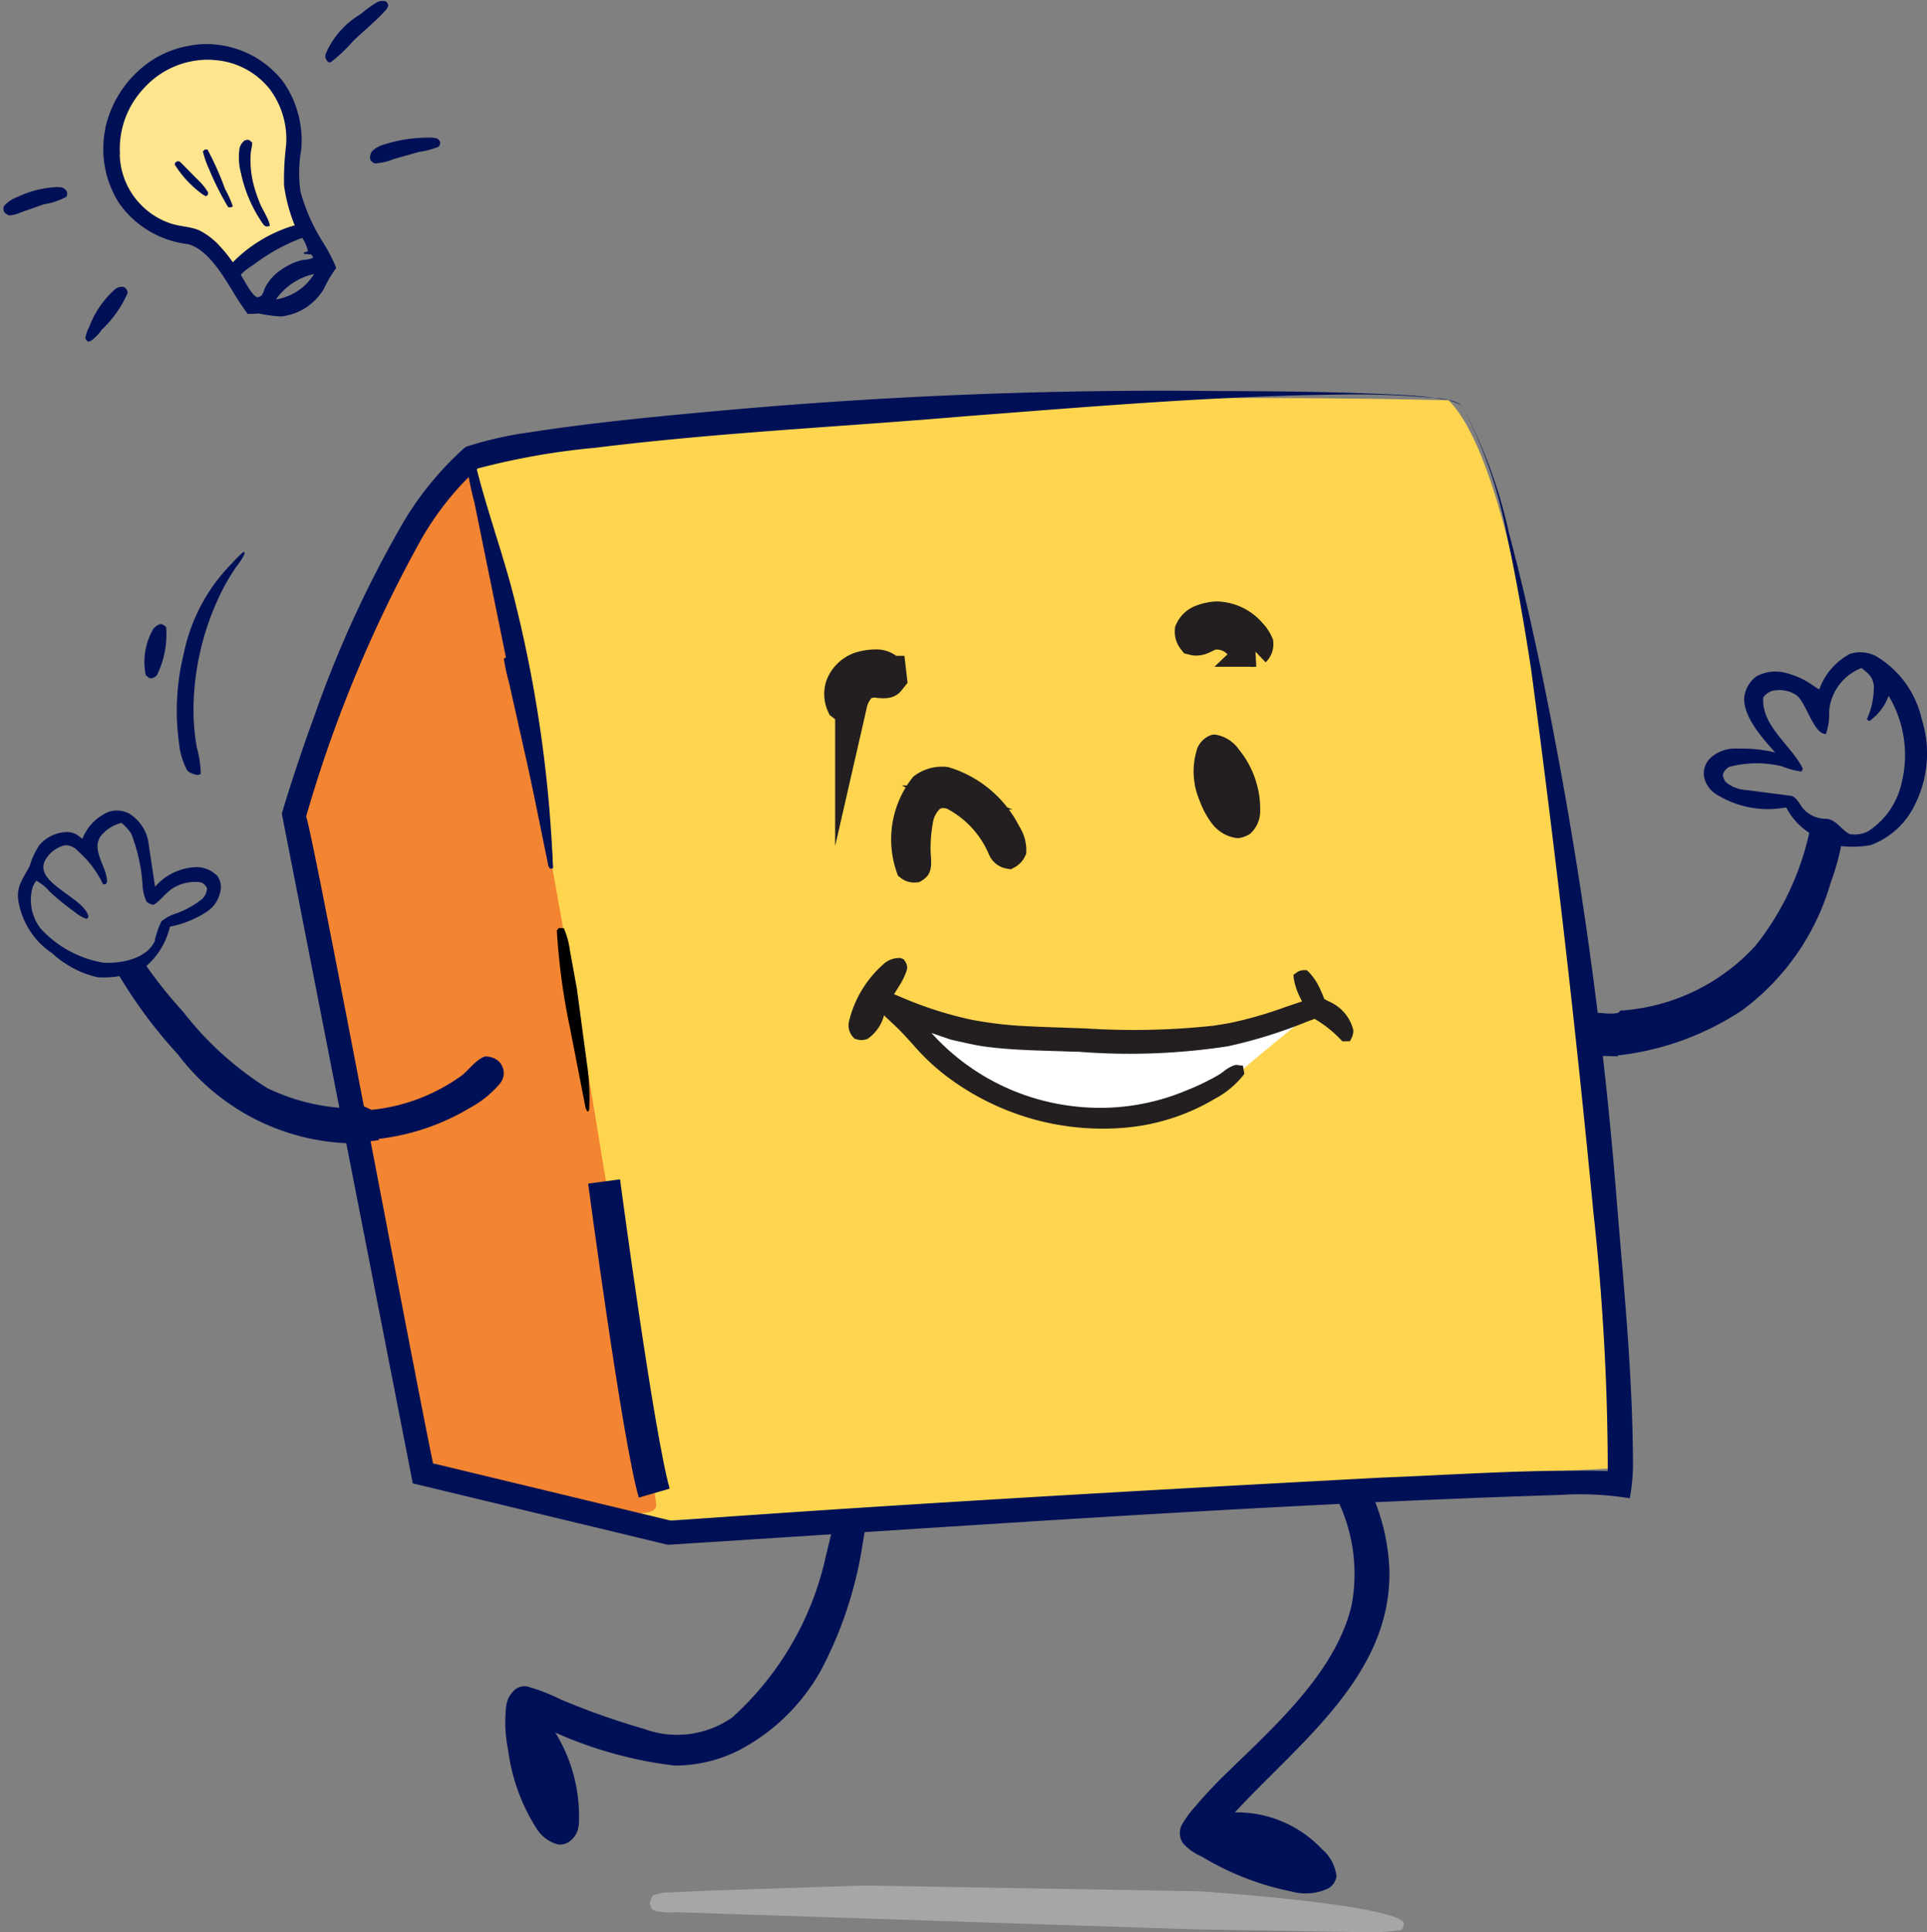
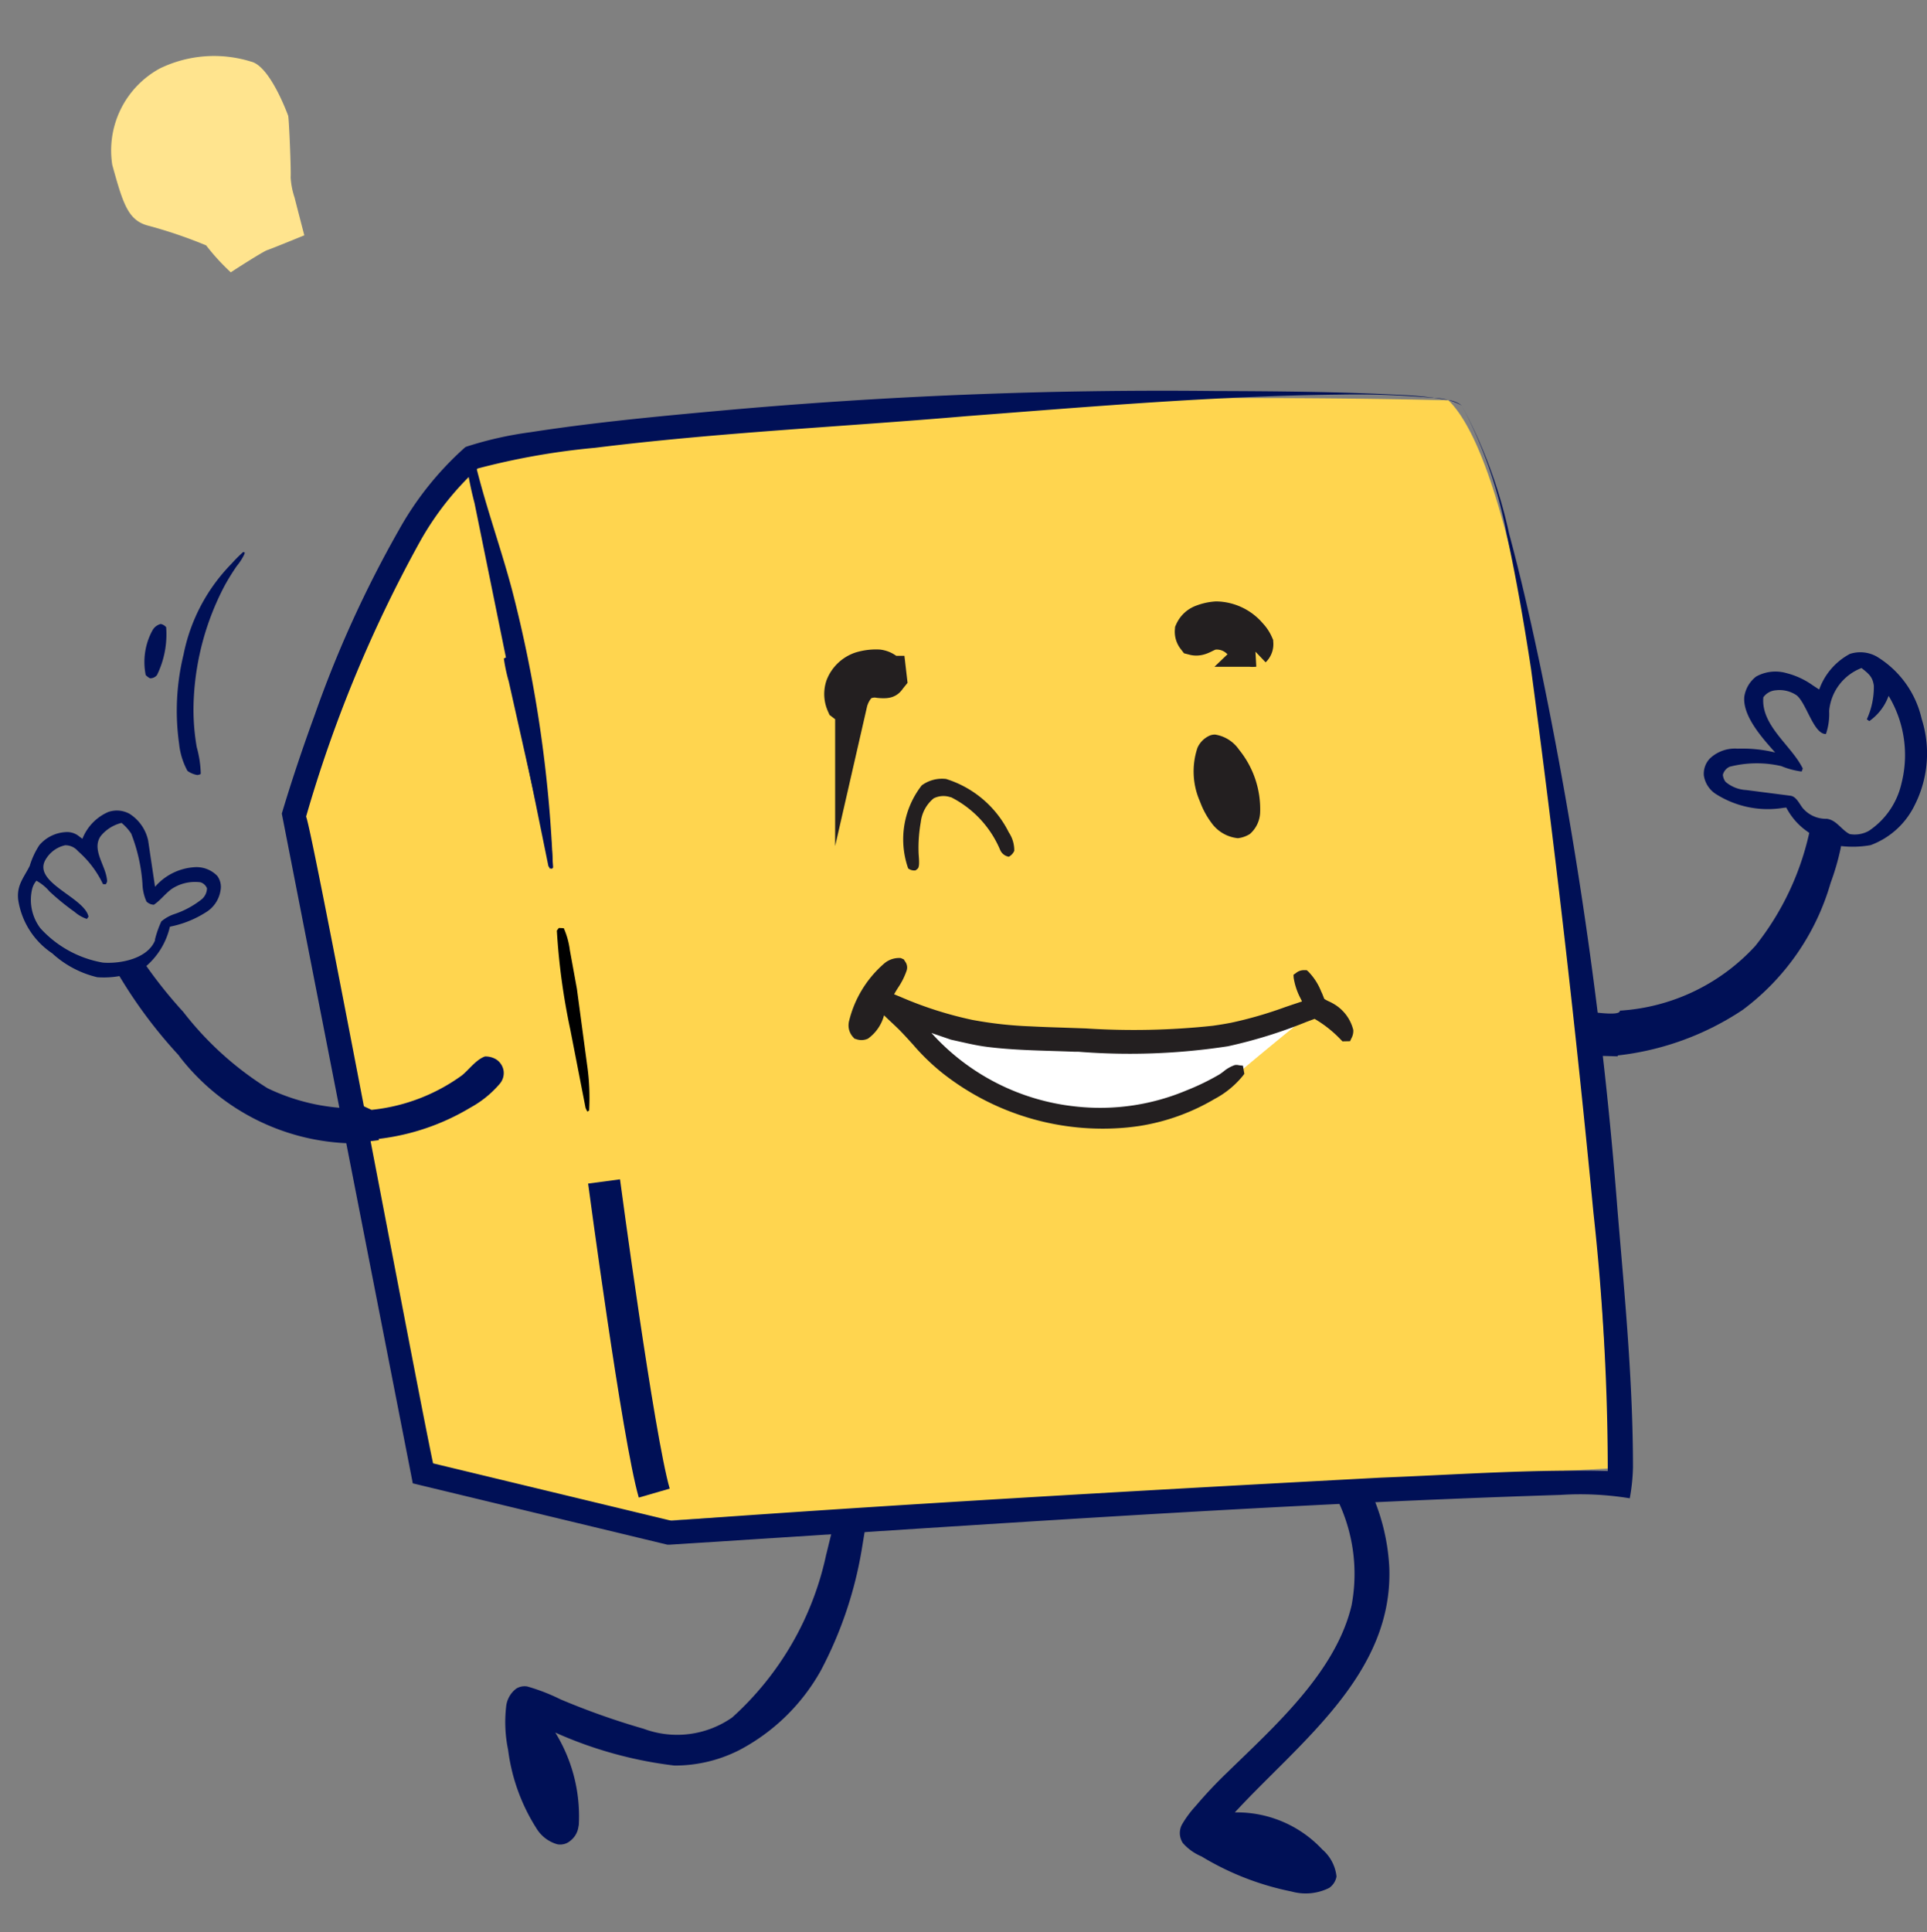
<svg xmlns="http://www.w3.org/2000/svg" id="maskot_se_žárovkou" data-name="maskot se žárovkou" width="59.895" height="60.049" viewBox="0 0 59.895 60.049">
  <rect x="0" y="0" width="59.895" height="60.049" fill="#808080" stroke="none" />
  <defs>
    <clipPath id="clip-path">
      <rect id="Rectangle_8773" data-name="Rectangle 8773" width="23.431" height="1.454" fill="#a6a6a6" />
    </clipPath>
    <clipPath id="clip-path-2">
-       <rect id="Rectangle_8790" data-name="Rectangle 8790" width="10.427" height="13.611" transform="translate(0.179 10.659) rotate(-90.981)" fill="none" />
-     </clipPath>
+       </clipPath>
  </defs>
  <g id="Group_22629" data-name="Group 22629" transform="translate(0 0)">
    <g id="Group_22447" data-name="Group 22447" transform="translate(20.2 58.595)">
      <g id="Group_22446" data-name="Group 22446" transform="translate(0 0)" clip-path="url(#clip-path)">
-         <path id="Path_17419" data-name="Path 17419" d="M803.441,165.142l-10.4-.178-4.884.161-1.144.055a1.189,1.189,0,0,0-.517.1.5.5,0,0,0-.091.257c.038.1.043.163.148.21a2.077,2.077,0,0,0,.662.045l1.244.042,14.894.492,4.8.08a8.425,8.425,0,0,0,1.613-.059.314.314,0,0,0,.068-.246c-.457-.521-5.418-.9-6.4-.961" transform="translate(-786.407 -164.964)" fill="#a6a6a6" />
-       </g>
+         </g>
    </g>
    <path id="Path_17420" data-name="Path 17420" d="M791.715,130.842a.39.39,0,0,0-.291.042.575.575,0,0,0-.257.326c-.079.3.395.894.556,1.15l.571,1.143.137.31a5.27,5.27,0,0,1,.342,3.068c-.489,2.074-2.4,3.765-3.871,5.2a13.911,13.911,0,0,0-.976,1.038,3.252,3.252,0,0,0-.428.581.561.561,0,0,0,.031.569,1.58,1.58,0,0,0,.579.415,8.7,8.7,0,0,0,2.8,1.091,1.635,1.635,0,0,0,1.165-.11.543.543,0,0,0,.231-.358,1.286,1.286,0,0,0-.442-.839,3.626,3.626,0,0,0-2.629-1.152l-.088,0c2.024-2.194,4.922-4.3,4.8-7.608a6.487,6.487,0,0,0-.674-2.569l.022,0-.4-.878c-.13-.048-.711-1.274-1.181-1.411" transform="translate(-750.763 -86.994)" fill="#001056" />
    <path id="Path_17421" data-name="Path 17421" d="M835.075,137.671l.254-1.042a5.9,5.9,0,0,0,.036-.914h-.075l-.015-.35a1.554,1.554,0,0,1,.539-.326.4.4,0,0,1,.384.158.5.5,0,0,1,.062.092l.035,1.507-.109.668a12.394,12.394,0,0,1-1.283,3.828,6.221,6.221,0,0,1-2.518,2.464,4.418,4.418,0,0,1-2.035.488,12.74,12.74,0,0,1-3.7-1.025,4.954,4.954,0,0,1,.731,2.867l-.011.056a.667.667,0,0,1-.252.44.486.486,0,0,1-.4.11,1.109,1.109,0,0,1-.645-.482,5.931,5.931,0,0,1-.89-2.455,4.229,4.229,0,0,1-.063-1.324.805.805,0,0,1,.316-.577.49.49,0,0,1,.343-.067,6.019,6.019,0,0,1,1.033.4,22.993,22.993,0,0,0,2.583.914,2.983,2.983,0,0,0,2.754-.352,9.472,9.472,0,0,0,2.924-5.076" transform="translate(-809.39 -89.378)" fill="#001056" />
    <path id="Path_17422" data-name="Path 17422" d="M827.294,136.612h-.075l.039.913a5.85,5.85,0,0,0,.037-.914" transform="translate(-801.319 -90.276)" fill="#fefefe" />
    <path id="Path_17423" data-name="Path 17423" d="M791.093,127.473c-.382,0-1.222,1.757-1.222,1.757l2.091,1.225c-.161-.256-.635-.855-.556-1.15a.575.575,0,0,1,.257-.327.391.391,0,0,1,.291-.041c.47.137,1.051,1.362,1.18,1.411L793,127.931a14.152,14.152,0,0,0-1.909-.458" transform="translate(-751.001 -85.088)" fill="#fefefe" />
    <path id="Path_17557" data-name="Path 17557" d="M771.473,70.706l4.008,20.607L782.8,92.94l29.5-1.628s-1.292-29.5-5.059-33.19c-9.045-.218-24.766,0-30.258,1.624a38.631,38.631,0,0,0-5.517,10.96" transform="translate(-762.22 -45.682)" fill="#ffd54f" />
-     <path id="Path_17558" data-name="Path 17558" d="M845.592,62.245s1.458,6.677,2.759,13.964c1.528,8.562,2.941,17.979,3.018,18.59.142,1.14-7.393-1.423-7.393-1.423l-3.839-20.185,2.843-7.107Z" transform="translate(-830.972 -48.063)" fill="#f38431" />
    <path id="Path_17559" data-name="Path 17559" d="M845.363,99.3a20.57,20.57,0,0,1-.418-3.075l.063-.081.153.007a2.438,2.438,0,0,1,.188.679l.22,1.207.313,2.335a7.165,7.165,0,0,1,.066,1.446l-.054.032a.964.964,0,0,1-.057-.119Z" transform="translate(-827.637 -67.306)" />
    <path id="Path_17560" data-name="Path 17560" d="M875.582,74.532h0a.409.409,0,0,1,.276-.24.291.291,0,0,1,.169.1,2.878,2.878,0,0,1-.284,1.487.267.267,0,0,1-.219.1.525.525,0,0,1-.132-.1,2.055,2.055,0,0,1,.19-1.352" transform="translate(-870.863 -54.901)" fill="#001056" />
    <path id="Path_17561" data-name="Path 17561" d="M871.781,69.116h0l.051.02-.023.066a1.769,1.769,0,0,1-.226.348,6.877,6.877,0,0,0-.387.627,8.386,8.386,0,0,0-.952,3.492,6.784,6.784,0,0,0,.092,1.512,3.383,3.383,0,0,1,.125.826c-.018.031-.068.029-.1.041a.718.718,0,0,1-.313-.129,2.229,2.229,0,0,1-.259-.836,7.357,7.357,0,0,1,.137-2.778,5.574,5.574,0,0,1,1.491-2.823,4.365,4.365,0,0,1,.363-.364" transform="translate(-864.221 -51.963)" fill="#001056" />
    <path id="Path_17562" data-name="Path 17562" d="M806.612,57.994a.876.876,0,0,0-.441-.179,11.153,11.153,0,0,0-1.443-.155c-1.933-.1-3.87-.117-5.805-.123a152.247,152.247,0,0,0-15.479.622c-1.934.176-3.868.361-5.791.659a11.31,11.31,0,0,0-1.964.441l-.055.021-.043.038a9.847,9.847,0,0,0-2.021,2.533,35.176,35.176,0,0,0-2.616,5.744c-.36.987-.695,1.975-1,2.988l-.026.086.018.091,4.007,20.485.046.237.234.057,7.627,1.837.056.013.057,0c9.226-.582,18.455-1.254,27.7-1.547a9.54,9.54,0,0,1,2.152.105,6.037,6.037,0,0,0,.1-.958c0-2.675-.259-5.34-.481-8a133.243,133.243,0,0,0-2.392-16.864c-.292-1.39-.605-2.777-.975-4.147A15.325,15.325,0,0,0,806.611,58m0,0a13.948,13.948,0,0,1,1.391,4c.3,1.384.543,2.781.756,4.181q1.128,8.419,1.937,16.877a74.557,74.557,0,0,1,.447,8.39l.468-.3a2.024,2.024,0,0,0-.3-.043c-2.407-.073-4.812.106-7.214.2-7.208.382-15.292.841-22.059,1.34l-7.627-1.837.281.293c-.018.348-4.064-21.321-4.016-20.31a41.2,41.2,0,0,1,3.537-8.556,9.182,9.182,0,0,1,1.851-2.335l-.1.059a22.259,22.259,0,0,1,3.71-.658c3.832-.477,7.692-.652,11.54-.983,3.853-.294,7.713-.627,11.58-.67a26.88,26.88,0,0,1,2.9.1,1.915,1.915,0,0,1,.92.245" transform="translate(-761.169 -45.386)" fill="#001056" />
    <path id="Path_17563" data-name="Path 17563" d="M841.845,124.046c-.5-1.726-1.559-9.685-1.559-9.685" transform="translate(-821.51 -77.646)" fill="none" stroke="#001056" stroke-miterlimit="10" stroke-width="1" />
    <path id="Path_17564" data-name="Path 17564" d="M849.01,83.221l-.858-3.825-.437-1.95a5.128,5.128,0,0,1-.153-.717c.066-.03.065-.043.138-.023.182.725.463,1.41.672,2.126a19.035,19.035,0,0,1,.716,4.41l-.05.025Z" transform="translate(-831.901 -56.266)" fill="#001056" />
    <path id="Path_17565" data-name="Path 17565" d="M847.812,62.232c.324,1.415.822,2.755,1.193,4.151a40.674,40.674,0,0,1,1.27,8.612l-.089.049-.053-.086-1.521-7.471-.775-3.808a10.759,10.759,0,0,1-.271-1.4c.117-.058.115-.086.245-.046" transform="translate(-833.088 -48.045)" fill="#001056" />
    <path id="Path_17566" data-name="Path 17566" d="M824.47,77.281a1.657,1.657,0,0,0-.564.07.954.954,0,0,0-.582.556.814.814,0,0,0,.028.588c.093.071.085.073.2.062l.069-.095a1.178,1.178,0,0,1,.31-.565.773.773,0,0,1,.559-.109,1.271,1.271,0,0,0,.182.006c.11-.008.112-.045.179-.128l-.022-.189a.566.566,0,0,0-.358-.2" transform="translate(-797.163 -56.597)" fill="#231f20" />
    <path id="Path_17567" data-name="Path 17567" d="M824.47,77.281a1.657,1.657,0,0,0-.564.07.954.954,0,0,0-.582.556.814.814,0,0,0,.028.588c.093.071.085.073.2.062l.069-.095a1.178,1.178,0,0,1,.31-.565.773.773,0,0,1,.559-.109,1.271,1.271,0,0,0,.182.006c.11-.008.112-.045.179-.128l-.022-.189A.566.566,0,0,0,824.47,77.281Z" transform="translate(-797.163 -56.597)" fill="none" stroke="#231f20" stroke-miterlimit="10" stroke-width="1" />
    <path id="Path_17568" data-name="Path 17568" d="M797.722,73.827a1.549,1.549,0,0,0-.452.1.589.589,0,0,0-.338.313.374.374,0,0,0,.077.258c.227.059.377-.12.6-.166a.937.937,0,0,1,.736.214l.211.175c.135.107.182.156.353.137a.277.277,0,0,0,.085-.217,1.03,1.03,0,0,0-.2-.3,1.442,1.442,0,0,0-1.074-.511" transform="translate(-759.916 -54.637)" fill="#231f20" />
    <path id="Path_17569" data-name="Path 17569" d="M797.722,73.827a1.549,1.549,0,0,0-.452.1.589.589,0,0,0-.338.313.374.374,0,0,0,.077.258c.227.059.377-.12.6-.166a.937.937,0,0,1,.736.214l.211.175c.135.107.182.156.353.137a.277.277,0,0,0,.085-.217,1.03,1.03,0,0,0-.2-.3A1.442,1.442,0,0,0,797.722,73.827Z" transform="translate(-759.916 -54.637)" fill="none" stroke="#231f20" stroke-miterlimit="10" stroke-width="1" />
    <path id="Path_17570" data-name="Path 17570" d="M815.719,85.429a1.065,1.065,0,0,0-.744.2,2.727,2.727,0,0,0-.422,2.581.31.31,0,0,0,.225.062.353.353,0,0,0,.082-.067c.062-.093.016-.388.016-.508a4.535,4.535,0,0,1,.069-.925,1.119,1.119,0,0,1,.4-.739.675.675,0,0,1,.5-.043l.042.01.017.007a3.248,3.248,0,0,1,1.507,1.627.356.356,0,0,0,.27.213.388.388,0,0,0,.169-.183,1,1,0,0,0-.169-.573,3.261,3.261,0,0,0-1.964-1.665" transform="translate(-786.325 -61.223)" fill="#231f20" />
-     <path id="Path_17571" data-name="Path 17571" d="M815.719,85.429a1.065,1.065,0,0,0-.744.2,2.727,2.727,0,0,0-.422,2.581.31.31,0,0,0,.225.062.353.353,0,0,0,.082-.067c.062-.093.016-.388.016-.508a4.535,4.535,0,0,1,.069-.925,1.119,1.119,0,0,1,.4-.739.675.675,0,0,1,.5-.043l.042.01.017.007a3.248,3.248,0,0,1,1.507,1.627.356.356,0,0,0,.27.213.388.388,0,0,0,.169-.183,1,1,0,0,0-.169-.573A3.261,3.261,0,0,0,815.719,85.429Z" transform="translate(-786.325 -61.223)" fill="none" stroke="#231f20" stroke-miterlimit="10" stroke-width="0.75" />
    <path id="Path_17572" data-name="Path 17572" d="M797.385,82.241a.427.427,0,0,0-.156.025.744.744,0,0,0-.395.385,2.313,2.313,0,0,0,.064,1.638l.027.067a2.569,2.569,0,0,0,.347.632,1.148,1.148,0,0,0,.818.473.892.892,0,0,0,.372-.13.934.934,0,0,0,.32-.671,2.929,2.929,0,0,0-.656-1.95,1.11,1.11,0,0,0-.741-.469" transform="translate(-759.614 -59.413)" fill="#231f20" />
    <path id="Path_17582" data-name="Path 17582" d="M805.193,102a17.635,17.635,0,0,1-5.386.94c-1.893-.1-3.968.148-5.189-.239a7.251,7.251,0,0,0-1.9-.393l.378.9,1.668,1.26s1.782.694,1.9.706a11.981,11.981,0,0,0,3.011.187,9.11,9.11,0,0,0,2.545-.877c.371-.4,2.966-2.488,2.966-2.488" transform="translate(-764.293 -70.629)" fill="#fff" />
    <path id="Path_17583" data-name="Path 17583" d="M790.056,100.3a3.438,3.438,0,0,1,1.1-1.833.708.708,0,0,1,.52-.171l.093.042.04.064a.31.31,0,0,1,.041.3,2.2,2.2,0,0,1-.26.514c-.044.07-.086.138-.123.205l.2.082a11.714,11.714,0,0,0,2.236.715,12.3,12.3,0,0,0,1.809.2c.322.017.645.028.966.038l.746.026a23.045,23.045,0,0,0,3.944-.082c.188-.026.377-.057.566-.093a12.592,12.592,0,0,0,1.695-.49l.239-.081.277-.092-.035-.075a2.066,2.066,0,0,1-.225-.664l-.005-.09.074-.052a.39.39,0,0,1,.272-.091l.064,0,.049.042a1.861,1.861,0,0,1,.4.617l.026.055c.009.019.02.047.032.078s.036.091.04.1a1.01,1.01,0,0,0,.147.08c.044.02.084.04.113.057a1.3,1.3,0,0,1,.641.827.467.467,0,0,1-.057.259l-.043.092-.235.005-.049-.049a3.683,3.683,0,0,0-.818-.65l-.24.089a15.045,15.045,0,0,1-2.454.763,20.129,20.129,0,0,1-4.642.17l-.112,0c-.221-.009-.444-.016-.667-.023-.676-.02-1.374-.042-2.053-.127-.291-.036-.573-.1-.845-.161l-.291-.065-.606-.208a7.024,7.024,0,0,0,4.5,2.287,6.917,6.917,0,0,0,3.425-.5,7.42,7.42,0,0,0,1.018-.493c.033-.019.078-.053.128-.089a1.109,1.109,0,0,1,.359-.207.311.311,0,0,1,.131.006l.122.013.044.253-.041.055a2.845,2.845,0,0,1-.885.727,6.591,6.591,0,0,1-2.324.837q-.206.031-.412.051a8.044,8.044,0,0,1-5.71-1.684,6.781,6.781,0,0,1-.931-.9c-.13-.143-.262-.288-.4-.431-.086-.086-.173-.168-.26-.249s-.158-.147-.236-.225a1.3,1.3,0,0,1-.5.726.483.483,0,0,1-.373.013l-.047-.013-.032-.037a.536.536,0,0,1-.144-.463" transform="translate(-763.676 -68.523)" fill="#231f20" />
    <path id="Path_17584" data-name="Path 17584" d="M748.817,87.479c.54.078,1.007.108.991-.024a6.233,6.233,0,0,0,4.212-2.013,8.628,8.628,0,0,0,1.675-3.511l-.064-.046a2.053,2.053,0,0,1-.649-.741l-.092.009a3.009,3.009,0,0,1-2.128-.45.837.837,0,0,1-.343-.554.684.684,0,0,1,.193-.536,1.138,1.138,0,0,1,.856-.3,4.36,4.36,0,0,1,1.167.119c-.38-.43-1.012-1.117-.959-1.73a.968.968,0,0,1,.369-.63,1.235,1.235,0,0,1,.94-.107,2.443,2.443,0,0,1,.818.379l.2.131.016-.039a2.026,2.026,0,0,1,.939-1.067,1.048,1.048,0,0,1,.831.08,3.055,3.055,0,0,1,1.4,1.937,3.546,3.546,0,0,1-.213,2.675,2.482,2.482,0,0,1-1.371,1.25,3.122,3.122,0,0,1-.922.029l-.01.062a7.748,7.748,0,0,1-.313,1.082,7.509,7.509,0,0,1-2.738,3.95,8.756,8.756,0,0,1-3.88,1.413c0,.009,0,.018,0,.028l-.952-.027q.019-.684.028-1.365m8.131-5.516a.9.9,0,0,0,.6-.1,2.413,2.413,0,0,0,1.013-1.474,3.571,3.571,0,0,0-.4-2.721,1.635,1.635,0,0,1-.6.784l-.077-.055a2.415,2.415,0,0,0,.218-1.045c-.039-.288-.17-.376-.382-.549a1.576,1.576,0,0,0-1.007,1.335,1.934,1.934,0,0,1-.1.716c-.381.01-.6-.945-.907-1.2a.948.948,0,0,0-.65-.159.52.52,0,0,0-.389.218c-.079.88.879,1.5,1.226,2.214l-.035.093a2.483,2.483,0,0,1-.633-.169,3.394,3.394,0,0,0-1.605.02.381.381,0,0,0-.211.251.43.43,0,0,0,.082.217,1.07,1.07,0,0,0,.644.256l1.374.177c.182.024.274.245.381.382a.945.945,0,0,0,.747.335c.3.035.447.333.706.471" transform="translate(-699.46 -56.048)" fill="#001056" />
    <path id="Path_17585" data-name="Path 17585" d="M856.109,95.319a14.825,14.825,0,0,1-1.856-2.475,2.8,2.8,0,0,1-.69.035,3.137,3.137,0,0,1-1.4-.743,2.436,2.436,0,0,1-1.057-1.667c-.05-.451.174-.681.358-1.048a2.483,2.483,0,0,1,.3-.646,1.16,1.16,0,0,1,.815-.405.588.588,0,0,1,.435.143l.054.039.034.026a1.513,1.513,0,0,1,.8-.832.812.812,0,0,1,.667.056,1.311,1.311,0,0,1,.576.825l.215,1.442a1.768,1.768,0,0,1,1.276-.611.9.9,0,0,1,.659.273.576.576,0,0,1,.1.454.968.968,0,0,1-.464.683,3.239,3.239,0,0,1-1.109.441,2.3,2.3,0,0,1-.732,1.221,14.3,14.3,0,0,0,1.148,1.428,10.04,10.04,0,0,0,2.618,2.37,6.344,6.344,0,0,0,2.68.629l-.061-.241.614.285a5.781,5.781,0,0,0,2.809-1.071c.224-.181.441-.492.716-.588a.64.64,0,0,1,.342.086.518.518,0,0,1,.236.348.512.512,0,0,1-.123.421,3.221,3.221,0,0,1-.9.73,7.148,7.148,0,0,1-2.858.976l.006.04-.817.1a6.952,6.952,0,0,1-5.394-2.719m-.751-3.605a3.122,3.122,0,0,1,.2-.573,1.225,1.225,0,0,1,.389-.223,2.78,2.78,0,0,0,.84-.445.463.463,0,0,0,.191-.361.318.318,0,0,0-.2-.187,1.309,1.309,0,0,0-.9.208c-.2.146-.344.349-.552.489a.347.347,0,0,1-.229-.1,1.44,1.44,0,0,1-.125-.553,5.287,5.287,0,0,0-.35-1.558,1.475,1.475,0,0,0-.3-.332,1.2,1.2,0,0,0-.647.408c-.283.4.119.876.186,1.3.016.1.024.121-.033.2l-.084-.007a3.143,3.143,0,0,0-.776-1.023.507.507,0,0,0-.4-.183.933.933,0,0,0-.586.411c-.492.735,1.185,1.192,1.313,1.808l-.051.07a1.124,1.124,0,0,1-.384-.221,7.557,7.557,0,0,1-.778-.634,1.437,1.437,0,0,0-.407-.332.633.633,0,0,0-.139.288,1.461,1.461,0,0,0,.262,1.187,3.409,3.409,0,0,0,1.943,1.069c.554.043,1.4-.123,1.625-.7" transform="translate(-850.541 -62.511)" fill="#001056" />
    <path id="Path_17610" data-name="Path 17610" d="M871.483,39.044s-.289-1.109-.3-1.165a2.392,2.392,0,0,1-.125-.639c.017-.21-.051-1.848-.078-1.916s-.564-1.542-1.152-1.678a3.861,3.861,0,0,0-2.833.211,2.9,2.9,0,0,0-1.481,3c.348,1.259.5,1.745,1.165,1.9a14.414,14.414,0,0,1,1.753.6,6.736,6.736,0,0,0,.767.838c.051-.04,1.008-.653,1.133-.692s1.15-.459,1.15-.459" transform="translate(-862.024 -31.731)" fill="#ffe48e" />
    <g id="Group_22493" data-name="Group 22493" transform="translate(0 0)" clip-path="url(#clip-path-2)">
      <path id="Path_17611" data-name="Path 17611" d="M879.035,50.15a.315.315,0,0,1,.266-.091l.04.011a.218.218,0,0,1,.1.181,3.488,3.488,0,0,1-.8,1.136,1.548,1.548,0,0,1-.334.346.269.269,0,0,1-.1.026c-.044-.047-.079-.062-.076-.128a1.06,1.06,0,0,1,.114-.321,2.973,2.973,0,0,1,.786-1.16" transform="translate(-875.475 -41.144)" fill="#001056" />
-       <path id="Path_17612" data-name="Path 17612" d="M882.921,43.2a3.188,3.188,0,0,1,1.25-.311l.135.011a.264.264,0,0,1,.166.149c0,.061.009.105-.037.15a2.241,2.241,0,0,1-.695.228l-.731.258a.993.993,0,0,1-.326.085l-.035-.005c-.069-.042-.124-.064-.15-.147a.182.182,0,0,1,.053-.185,1.068,1.068,0,0,1,.37-.233" transform="translate(-882.385 -37.076)" fill="#001056" />
+       <path id="Path_17612" data-name="Path 17612" d="M882.921,43.2l.135.011a.264.264,0,0,1,.166.149c0,.061.009.105-.037.15a2.241,2.241,0,0,1-.695.228l-.731.258a.993.993,0,0,1-.326.085l-.035-.005c-.069-.042-.124-.064-.15-.147a.182.182,0,0,1,.053-.185,1.068,1.068,0,0,1,.37-.233" transform="translate(-882.385 -37.076)" fill="#001056" />
      <path id="Path_17613" data-name="Path 17613" d="M857.77,39.63a2.8,2.8,0,0,1-.581.148l-.8.226a1.758,1.758,0,0,1-.572.131.247.247,0,0,1-.14-.122.317.317,0,0,1,.058-.26.837.837,0,0,1,.37-.206,4.476,4.476,0,0,1,1.312-.213,1.739,1.739,0,0,1,.281.009c.105.039.1.035.154.134-.011.073-.009.114-.081.153" transform="translate(-844.167 -35.056)" fill="#001056" />
-       <path id="Path_17614" data-name="Path 17614" d="M861.273,29.827c-.3.328-.663.62-.987.93a4.661,4.661,0,0,1-.7.662l-.082-.008c-.064-.09-.1-.128-.073-.249a2.645,2.645,0,0,1,1.095-1.245,3.507,3.507,0,0,1,.483-.352.343.343,0,0,1,.307-.034c.029.045.064.074.057.129a.317.317,0,0,1-.1.165" transform="translate(-849.31 -29.482)" fill="#001056" />
      <path id="Path_17615" data-name="Path 17615" d="M863.207,35.243a3.407,3.407,0,0,1,1.5-2.159,3.154,3.154,0,0,1,1.17-.431l.052-.009a2.6,2.6,0,0,1,.707-.019,3.013,3.013,0,0,1,2.1,1.15A3.18,3.18,0,0,1,869.3,35.9a4.06,4.06,0,0,0-.021,1.3,5.817,5.817,0,0,0,.671,1.528,5.448,5.448,0,0,1,.439.837,3.723,3.723,0,0,0-.372.63,1.772,1.772,0,0,1-1.332.88,4.027,4.027,0,0,1-.7-.093,3.03,3.03,0,0,1-.354.012l-.266-.385c-.361-.568-.905-1.63-1.6-1.783a3.038,3.038,0,0,1-2.125-1.271,3.132,3.132,0,0,1-.429-2.309m6.488,4.51a1.972,1.972,0,0,0-1.184.789,1.693,1.693,0,0,0,1.184-.789m-1.779.722a.211.211,0,0,0,.16-.068,1.154,1.154,0,0,0,.083-.2,1.44,1.44,0,0,1,.482-.562,2.032,2.032,0,0,1,.617-.308c.132-.038.307-.019.411-.1l-.058-.09-.237-.019.006-.038.125-.045a1.173,1.173,0,0,0-.177-.416,5.987,5.987,0,0,0-1.533.85,1.7,1.7,0,0,0-.378.3c.111.165.328.615.5.691m-4.261-4.435a2.319,2.319,0,0,0,1.564,2.141c.287.1.611.1.888.211a2.21,2.21,0,0,1,.6.436,4.873,4.873,0,0,1,.462.566,4.481,4.481,0,0,1,1.873-1.135l.052-.013a5.13,5.13,0,0,1-.332-1.242,8.834,8.834,0,0,1,.065-1.261,2.588,2.588,0,0,0-.5-1.717,2.4,2.4,0,0,0-1.722-.916,2.262,2.262,0,0,0-.453,0,2.686,2.686,0,0,0-1.765.895,2.747,2.747,0,0,0-.725,2.039" transform="translate(-859.938 -31.241)" fill="#001056" />
      <path id="Path_17616" data-name="Path 17616" d="M872.444,41.025l.07.023.528.536a1.813,1.813,0,0,1,.346.423l-.022.08-.051.028-.087-.045a3.313,3.313,0,0,1-.885-.944c.026-.074.029-.067.1-.1" transform="translate(-866.915 -36.018)" fill="#001056" />
      <path id="Path_17617" data-name="Path 17617" d="M870.647,40.192l.083,0a9.336,9.336,0,0,1,.547,1.231,3.006,3.006,0,0,1,.239.536.148.148,0,0,1-.148.018,9.184,9.184,0,0,1-.6-1.2,2.832,2.832,0,0,1-.182-.526Z" transform="translate(-864.28 -35.545)" fill="#001056" />
      <path id="Path_17618" data-name="Path 17618" d="M868.094,39.521a.2.2,0,0,1,.162-.019l.088.077c0,.121-.042.236-.048.358a3.1,3.1,0,0,0,.088.933,4.764,4.764,0,0,0,.215.633c.058.14.309.541.29.667-.07.012-.11.034-.169-.016l-.031-.035A4.31,4.31,0,0,1,868,40.55a1.933,1.933,0,0,1-.056-.748.413.413,0,0,1,.155-.281" transform="translate(-860.505 -35.147)" fill="#001056" />
    </g>
  </g>
</svg>